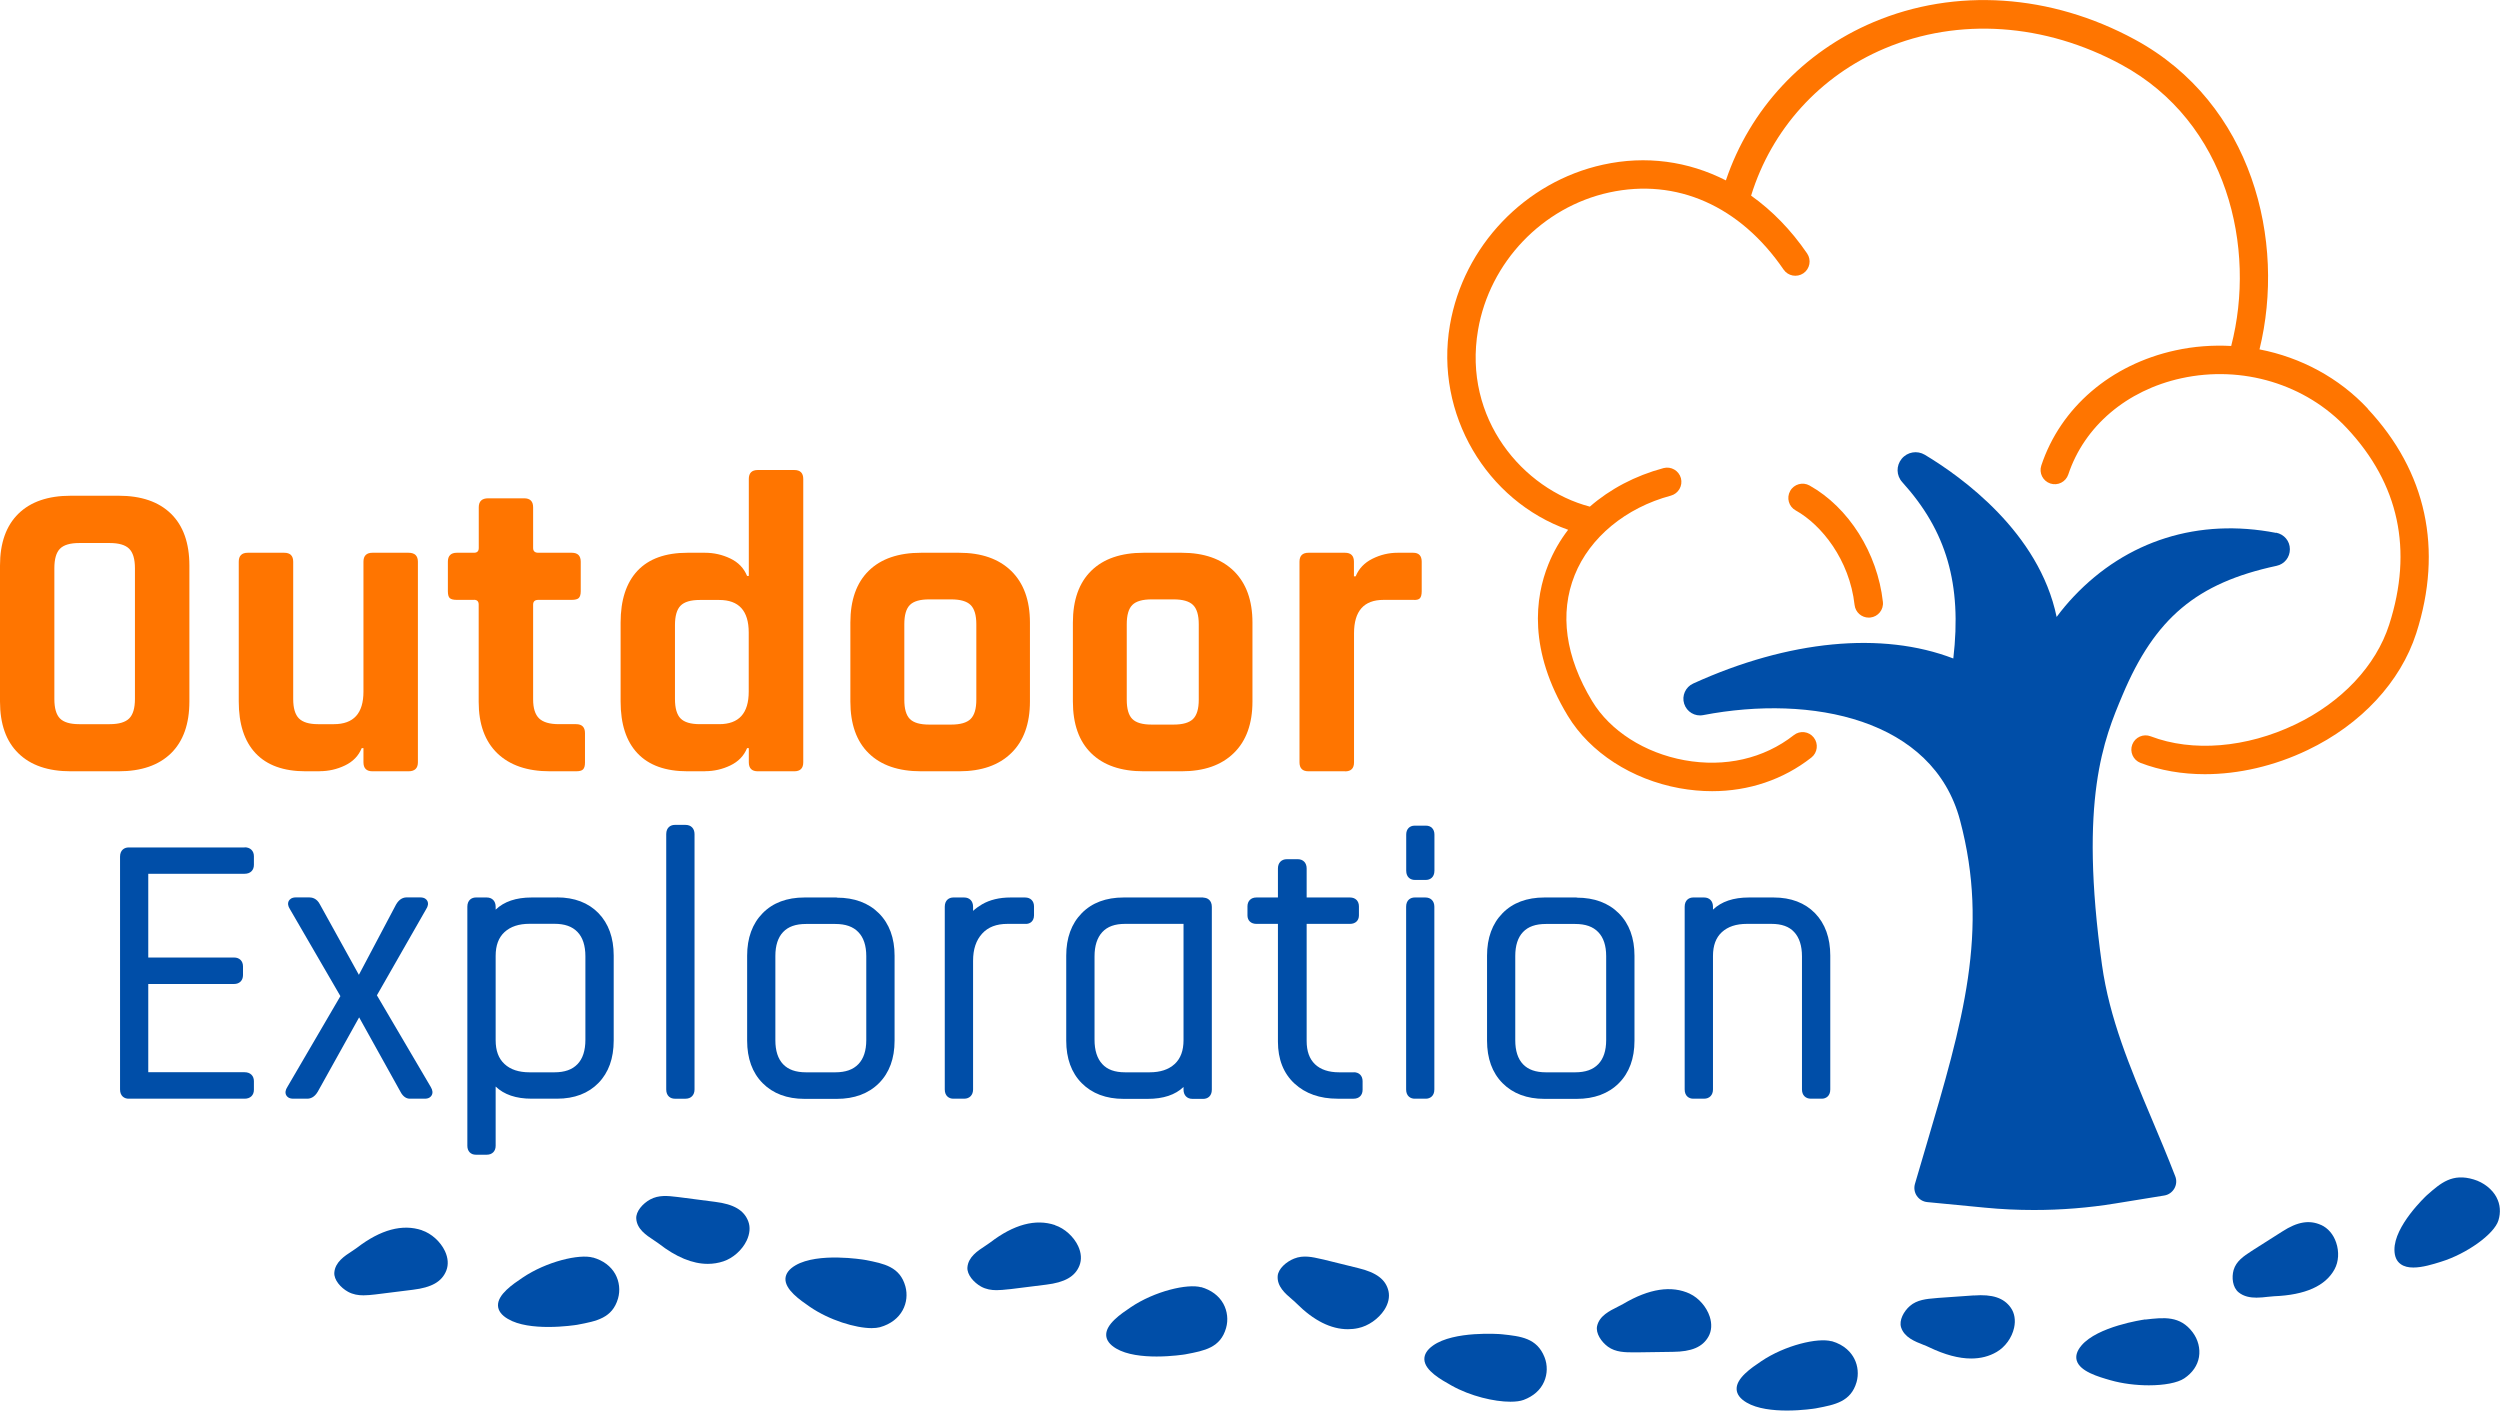
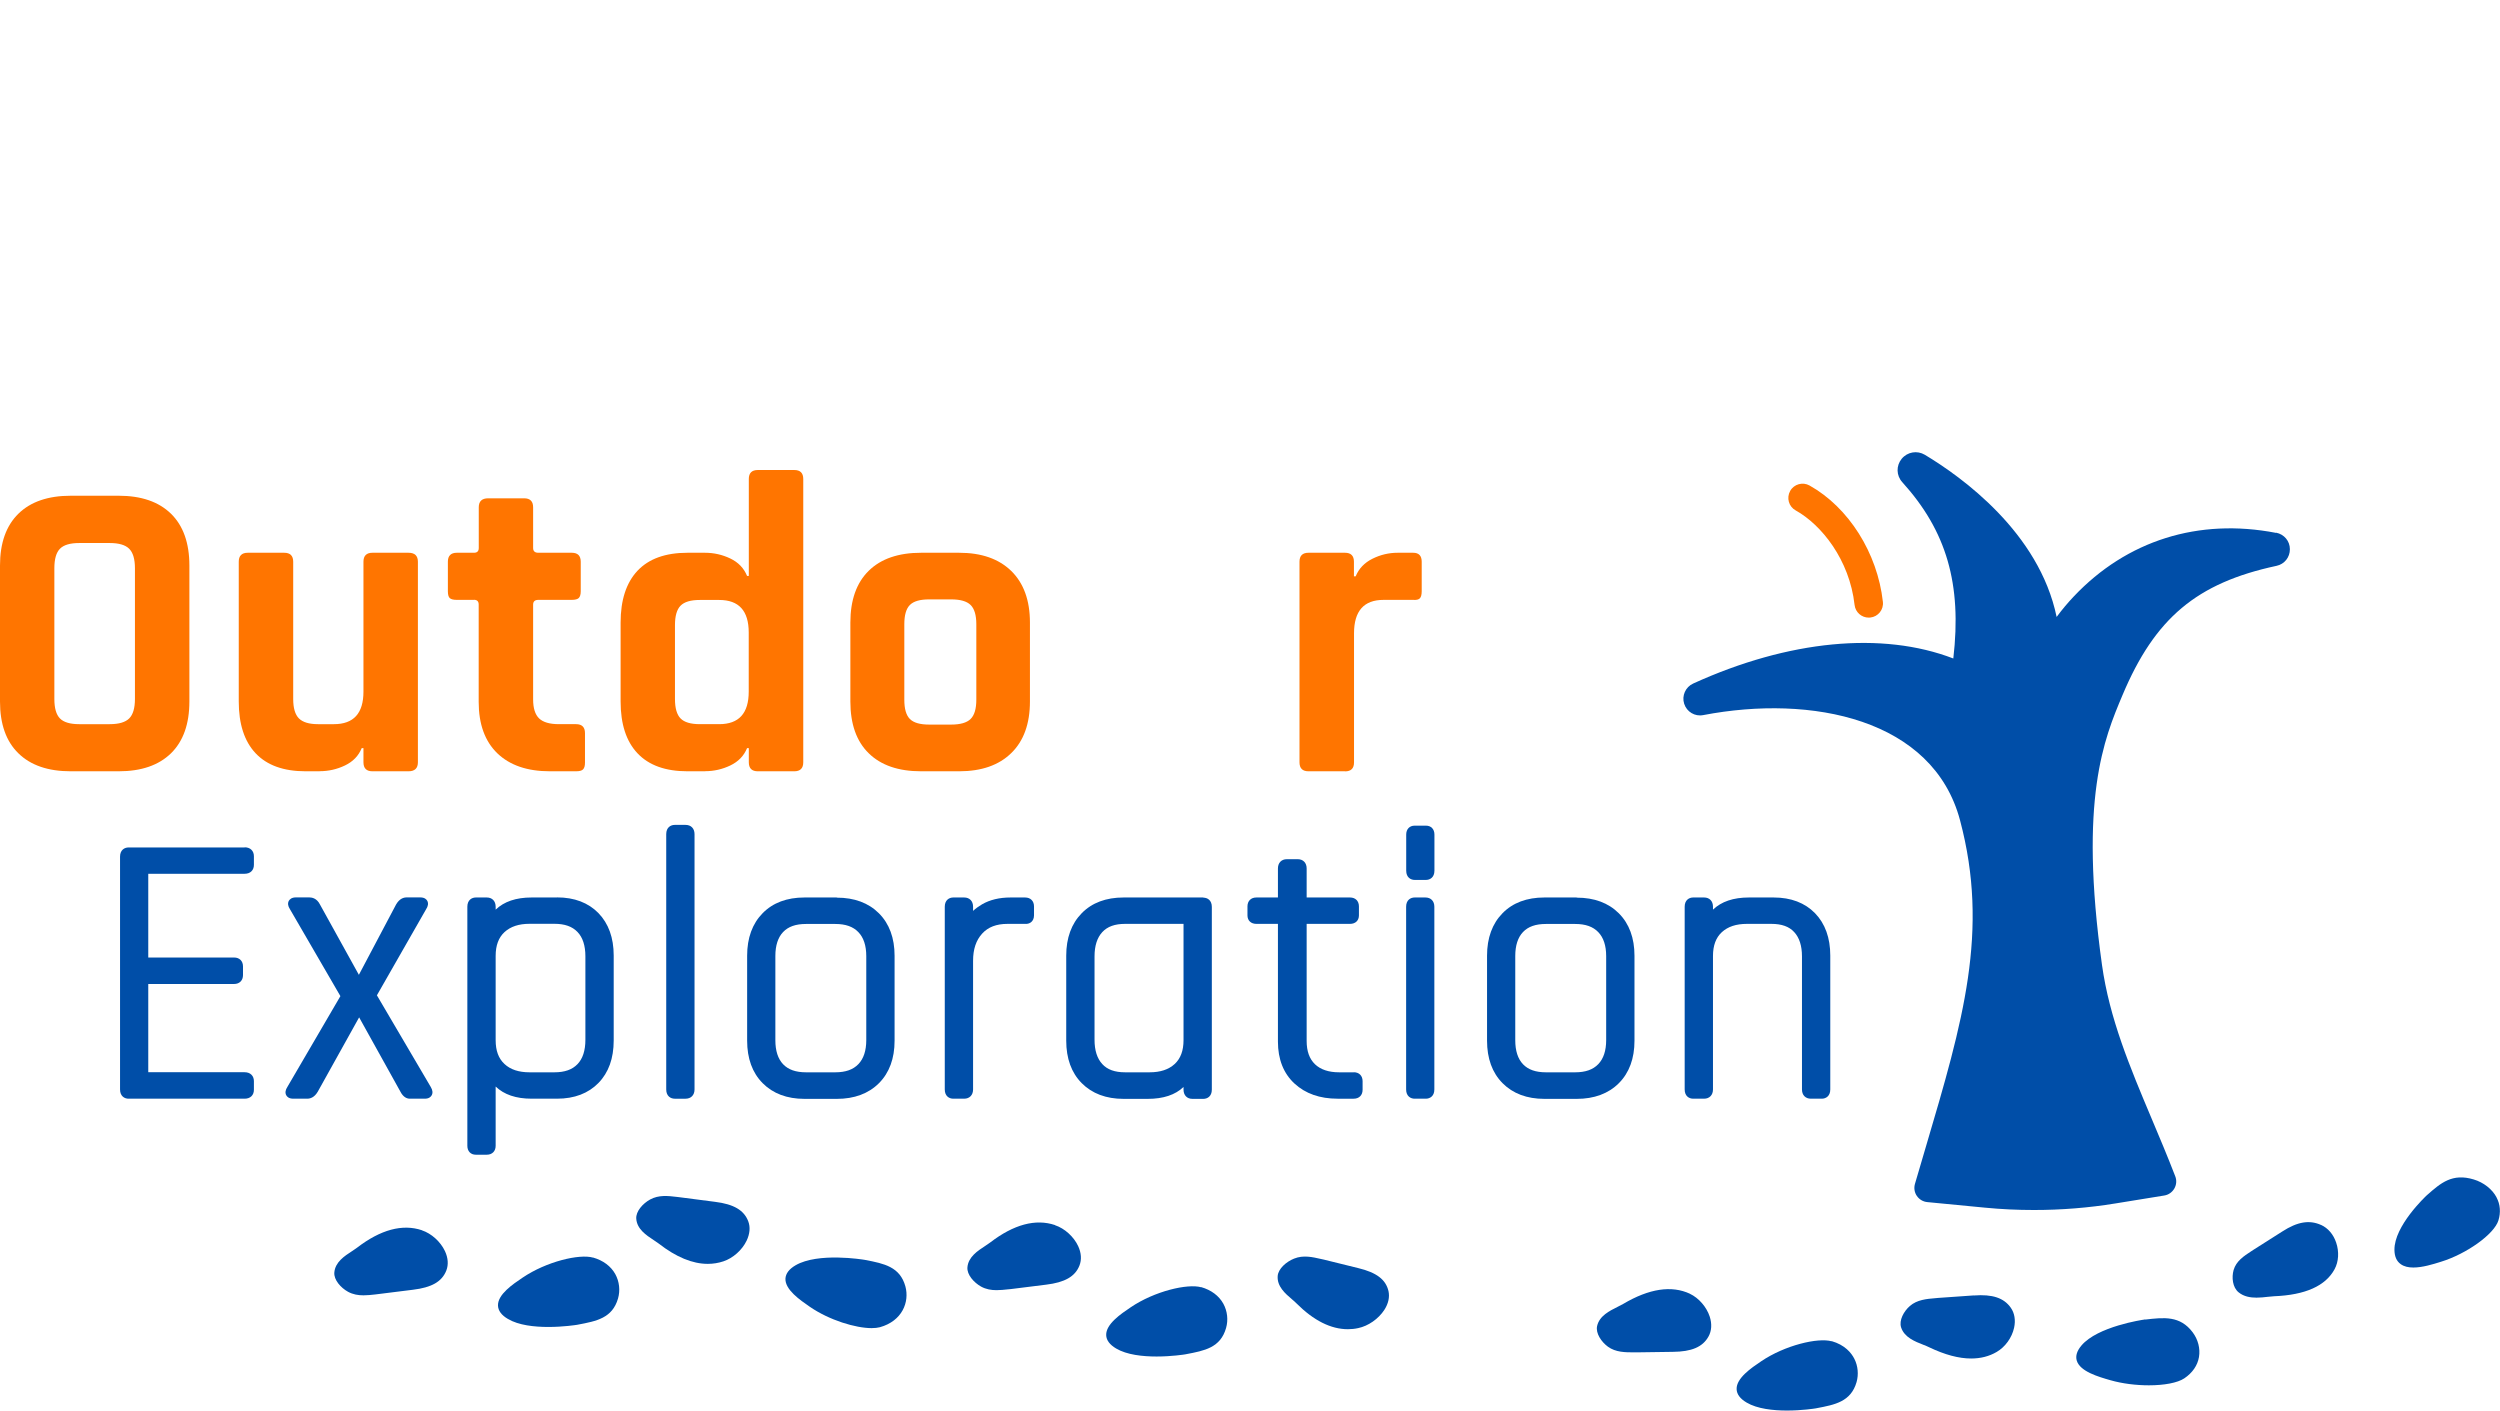
<svg xmlns="http://www.w3.org/2000/svg" id="Layer_2" data-name="Layer 2" viewBox="0 0 300.31 169.45">
  <defs>
    <style>      .cls-1 {        fill: #004ea8;      }      .cls-2 {        fill: #ff7500;      }    </style>
  </defs>
  <g id="BODY">
    <g>
      <g>
        <g>
          <path class="cls-2" d="M14.26,92.65h-5.77c-2.71,0-4.81-.72-6.28-2.16-1.48-1.44-2.21-3.52-2.21-6.23v-16.32c0-2.71.74-4.79,2.21-6.23,1.47-1.44,3.57-2.16,6.28-2.16h5.77c2.71,0,4.8.72,6.28,2.16,1.47,1.44,2.21,3.52,2.21,6.23v16.32c0,2.71-.74,4.79-2.21,6.23-1.48,1.44-3.57,2.16-6.28,2.16ZM9.52,86.99h3.66c1.1,0,1.88-.23,2.34-.69s.69-1.24.69-2.34v-15.7c0-1.1-.23-1.88-.69-2.34-.46-.46-1.24-.69-2.34-.69h-3.66c-1.1,0-1.87.23-2.32.69-.45.46-.67,1.24-.67,2.34v15.7c0,1.1.22,1.88.67,2.34.45.46,1.22.69,2.32.69Z" />
          <path class="cls-2" d="M38.41,92.65h-1.7c-2.64,0-4.64-.72-6-2.16-1.36-1.44-2.03-3.52-2.03-6.23v-16.78c0-.72.36-1.08,1.08-1.08h4.38c.72,0,1.08.36,1.08,1.08v16.48c0,1.1.23,1.88.69,2.34s1.23.69,2.29.69h1.91c2.37,0,3.55-1.3,3.55-3.91v-15.6c0-.72.36-1.08,1.08-1.08h4.33c.75,0,1.13.36,1.13,1.08v24.09c0,.72-.38,1.08-1.13,1.08h-4.33c-.72,0-1.08-.36-1.08-1.08v-1.7h-.21c-.38.93-1.05,1.62-2.01,2.08-.96.46-1.97.69-3.04.69Z" />
          <path class="cls-2" d="M56.94,72.06h-2.06c-.41,0-.69-.07-.85-.21-.15-.14-.23-.41-.23-.82v-3.55c0-.72.36-1.08,1.08-1.08h2.06c.38,0,.57-.19.57-.57v-4.89c0-.72.38-1.08,1.13-1.08h4.32c.72,0,1.08.36,1.08,1.08v4.89c0,.38.21.57.62.57h4.02c.72,0,1.08.36,1.08,1.08v3.55c0,.38-.08.64-.23.8-.15.15-.44.23-.85.23h-4.02c-.41,0-.62.19-.62.57v11.38c0,1.06.24,1.83.72,2.29.48.46,1.27.69,2.37.69h2.06c.72,0,1.08.36,1.08,1.08v3.55c0,.38-.08.64-.23.8s-.44.23-.85.23h-3.14c-2.71,0-4.81-.72-6.31-2.16-1.49-1.44-2.24-3.5-2.24-6.18v-11.69c0-.38-.19-.57-.57-.57Z" />
          <path class="cls-2" d="M84.69,92.65h-2.11c-2.64,0-4.64-.72-6-2.16-1.36-1.44-2.03-3.52-2.03-6.23v-9.47c0-2.71.68-4.79,2.03-6.23,1.36-1.44,3.36-2.16,6-2.16h2.11c1.06,0,2.08.23,3.04.69s1.63,1.16,2.01,2.09h.21v-11.64c0-.72.36-1.08,1.08-1.08h4.38c.72,0,1.08.36,1.08,1.08v34.03c0,.72-.36,1.08-1.08,1.08h-4.38c-.72,0-1.08-.36-1.08-1.08v-1.7h-.21c-.38.93-1.05,1.62-2.01,2.08s-1.97.69-3.04.69ZM89.94,83.08v-7.1c0-2.61-1.18-3.91-3.55-3.91h-2.32c-1.1,0-1.87.23-2.32.69-.45.46-.67,1.24-.67,2.34v8.86c0,1.1.22,1.88.67,2.34.45.46,1.22.69,2.32.69h2.32c2.37,0,3.55-1.3,3.55-3.91Z" />
          <path class="cls-2" d="M115.22,92.65h-4.58c-2.71,0-4.81-.72-6.28-2.16-1.48-1.44-2.21-3.52-2.21-6.23v-9.47c0-2.71.74-4.79,2.21-6.23s3.57-2.16,6.28-2.16h4.58c2.68,0,4.76.73,6.26,2.19,1.49,1.46,2.24,3.53,2.24,6.2v9.47c0,2.68-.75,4.75-2.24,6.2-1.49,1.46-3.58,2.19-6.26,2.19ZM111.62,87.04h2.63c1.1,0,1.88-.22,2.34-.67.46-.45.69-1.22.69-2.32v-9.06c0-1.1-.23-1.87-.69-2.32-.46-.45-1.24-.67-2.34-.67h-2.63c-1.1,0-1.87.22-2.32.67-.45.45-.67,1.22-.67,2.32v9.06c0,1.1.22,1.87.67,2.32.45.45,1.22.67,2.32.67Z" />
-           <path class="cls-2" d="M141.95,92.65h-4.58c-2.71,0-4.81-.72-6.28-2.16-1.48-1.44-2.21-3.52-2.21-6.23v-9.47c0-2.71.74-4.79,2.21-6.23s3.57-2.16,6.28-2.16h4.58c2.68,0,4.76.73,6.26,2.19,1.49,1.46,2.24,3.53,2.24,6.2v9.47c0,2.68-.75,4.75-2.24,6.2-1.49,1.46-3.58,2.19-6.26,2.19ZM138.34,87.04h2.63c1.1,0,1.88-.22,2.34-.67.46-.45.69-1.22.69-2.32v-9.06c0-1.1-.23-1.87-.69-2.32-.46-.45-1.24-.67-2.34-.67h-2.63c-1.1,0-1.87.22-2.32.67-.45.45-.67,1.22-.67,2.32v9.06c0,1.1.22,1.87.67,2.32.45.45,1.22.67,2.32.67Z" />
          <path class="cls-2" d="M161.56,92.65h-4.38c-.72,0-1.08-.36-1.08-1.08v-24.09c0-.72.36-1.08,1.08-1.08h4.38c.72,0,1.08.36,1.08,1.08v1.75h.21c.38-.93,1.05-1.63,2.01-2.11.96-.48,1.97-.72,3.04-.72h1.85c.69,0,1.03.36,1.03,1.08v3.55c0,.41-.08.7-.23.85-.15.15-.42.21-.8.18h-3.55c-2.37,0-3.55,1.34-3.55,4.02v15.5c0,.72-.36,1.08-1.08,1.08Z" />
        </g>
        <g>
          <path class="cls-2" d="M217.37,58.32c-.82-.46-1.87-.17-2.33.66s-.17,1.87.66,2.33c3.09,1.72,6.47,5.91,7.08,11.36.1.88.84,1.52,1.7,1.52.06,0,.13,0,.19-.01.94-.1,1.62-.95,1.51-1.89-.65-5.86-4.11-11.34-8.81-13.97Z" />
-           <path class="cls-2" d="M284.43,49.09c-3.47-3.72-8.06-6.16-13.01-7.12,3.19-12.99-.81-29.54-14.97-37.22-10.11-5.49-21.56-6.25-31.4-2.09-8.45,3.57-14.84,10.44-17.73,19.01-4.53-2.31-9.61-3.02-14.75-1.89-9.38,2.05-16.78,9.79-18.4,19.27-1.84,10.69,4.41,21.12,14.2,24.59-.98,1.28-1.78,2.67-2.38,4.17-1.58,3.93-2.45,10.28,2.35,18.19,2.66,4.39,7.67,7.63,13.4,8.68,1.33.24,2.64.36,3.93.36,4.39,0,8.53-1.38,11.92-4.04.74-.58.87-1.66.29-2.4-.58-.75-1.66-.88-2.4-.29-3.61,2.83-8.28,3.89-13.13,3.01-4.78-.87-8.93-3.52-11.09-7.09-3.22-5.31-3.95-10.55-2.1-15.15,1.81-4.52,6.13-8.09,11.55-9.54.91-.25,1.45-1.18,1.21-2.1-.25-.91-1.19-1.45-2.09-1.21-3.42.92-6.43,2.52-8.85,4.63-8.02-2.1-15.27-10.55-13.43-21.23,1.39-8.12,7.73-14.76,15.76-16.51,8.08-1.76,15.71,1.61,20.94,9.26.53.78,1.6.98,2.38.45.78-.53.98-1.6.45-2.38-1.94-2.84-4.22-5.16-6.73-6.95,2.46-7.97,8.27-14.4,16.05-17.68,8.88-3.75,19.25-3.04,28.44,1.95,12.76,6.92,16.23,22.04,13.18,33.79-2.22-.12-4.48.04-6.71.53-7.77,1.7-13.79,6.87-16.1,13.83-.3.9.19,1.86,1.08,2.16.9.3,1.86-.19,2.16-1.08,1.93-5.8,7.01-10.12,13.58-11.56,7.32-1.6,14.95.7,19.9,6.01,6.25,6.68,7.95,14.62,5.07,23.58-1.59,4.95-5.7,9.32-11.27,11.99-5.88,2.82-12.37,3.35-17.38,1.43-.88-.34-1.87.1-2.21.98s.1,1.87.98,2.21c2.37.91,5,1.36,7.74,1.36,4.05,0,8.34-.98,12.34-2.9,6.42-3.07,11.17-8.19,13.05-14.03,3.24-10.09,1.23-19.41-5.83-26.96Z" />
        </g>
      </g>
      <g>
        <g>
          <path class="cls-1" d="M29.39,101.8h-13.95c-.47,0-1.02.29-1.02,1.11v27.96c0,.82.55,1.11,1.02,1.11h13.95c.68,0,1.11-.42,1.11-1.07v-1.04c0-.65-.44-1.07-1.11-1.07h-11.58v-10.6h10.31c.65,0,1.07-.42,1.07-1.07v-1.04c0-.65-.42-1.07-1.07-1.07h-10.31v-10.06h11.58c.68,0,1.11-.42,1.11-1.07v-1.04c0-.65-.44-1.07-1.11-1.07Z" />
          <path class="cls-1" d="M45.27,119.57l5.91-10.34c.25-.38.3-.72.15-1.01-.1-.19-.33-.42-.85-.42h-1.63c-.36,0-.86.14-1.27.85l-4.47,8.45-4.67-8.44c-.37-.75-.96-.86-1.28-.86h-1.62c-.51,0-.74.23-.85.42-.15.29-.1.63.13.98l6.07,10.46-6.36,10.89c-.25.38-.3.72-.15,1.01.1.19.33.42.85.42h1.67c.36,0,.86-.14,1.27-.84l4.97-8.93,4.95,8.91c.36.71.82.86,1.14.86h1.81c.48,0,.71-.22.81-.4.16-.28.13-.61-.1-1l-6.47-11.01Z" />
          <path class="cls-1" d="M66.92,107.81h-3.07c-1.86,0-3.3.49-4.31,1.46v-.35c0-.68-.42-1.11-1.07-1.11h-1.31c-.47,0-1.02.29-1.02,1.11v28.72c0,.65.4,1.07,1.02,1.07h1.31c.65,0,1.07-.42,1.07-1.07v-7.12c1.01.97,2.45,1.46,4.31,1.46h3.07c2.08,0,3.75-.64,4.97-1.89,1.22-1.25,1.83-2.96,1.83-5.1v-10.21c0-2.13-.62-3.84-1.83-5.09-1.22-1.25-2.89-1.89-4.97-1.89ZM70.32,124.91c0,1.29-.32,2.27-.95,2.92-.63.66-1.54.98-2.77.98h-2.98c-1.31,0-2.3-.33-3.02-1-.71-.66-1.06-1.59-1.06-2.86v-10.12c0-1.26.35-2.2,1.06-2.86.73-.67,1.72-1,3.02-1h2.98c1.23,0,2.14.32,2.77.98.63.65.95,1.64.95,2.92v10.03Z" />
          <path class="cls-1" d="M82.36,99.09h-1.31c-.47,0-1.02.29-1.02,1.11v30.67c0,.82.55,1.11,1.02,1.11h1.31c.65,0,1.07-.44,1.07-1.11v-30.67c0-.68-.42-1.11-1.07-1.11Z" />
          <path class="cls-1" d="M100.52,107.81h-3.88c-2.1,0-3.8.63-5.03,1.89-1.23,1.25-1.86,2.97-1.86,5.1v10.21c0,2.13.62,3.85,1.86,5.1,1.24,1.25,2.93,1.89,5.03,1.89h3.88c2.1,0,3.81-.63,5.06-1.88s1.88-2.97,1.88-5.1v-10.21c0-2.13-.63-3.85-1.88-5.1-1.25-1.25-2.95-1.88-5.06-1.88ZM104.06,124.95c0,1.26-.32,2.23-.95,2.88-.63.66-1.54.98-2.77.98h-3.52c-1.23,0-2.13-.32-2.75-.97-.62-.65-.93-1.62-.93-2.88v-10.12c0-1.26.31-2.23.93-2.88.62-.65,1.51-.97,2.75-.97h3.52c1.23,0,2.14.32,2.77.98.63.65.95,1.62.95,2.88v10.12Z" />
          <path class="cls-1" d="M123.14,107.81h-1.76c-1.33,0-2.48.28-3.41.82-.41.24-.78.51-1.08.79v-.5c0-.68-.42-1.11-1.07-1.11h-1.31c-.47,0-1.02.29-1.02,1.11v21.95c0,.82.55,1.11,1.02,1.11h1.31c.65,0,1.07-.44,1.07-1.11v-15.45c0-1.4.36-2.47,1.09-3.27.72-.79,1.72-1.17,3.04-1.17h2.07c.41.04.67-.11.81-.24.14-.13.31-.37.31-.78v-1.08c0-.65-.42-1.07-1.07-1.07Z" />
          <path class="cls-1" d="M144.55,107.81h-9.58c-2.1,0-3.8.63-5.03,1.89-1.23,1.25-1.86,2.97-1.86,5.1v10.21c0,2.13.62,3.85,1.86,5.1,1.24,1.25,2.93,1.89,5.03,1.89h2.89c1.88,0,3.32-.48,4.31-1.43v.32c0,.68.42,1.11,1.07,1.11h1.31c.47,0,1.02-.29,1.02-1.11v-21.95c0-.82-.55-1.11-1.02-1.11ZM142.17,124.95c0,1.26-.35,2.2-1.06,2.86-.73.67-1.72,1-3.02,1h-2.94c-1.23,0-2.13-.32-2.74-.99-.62-.67-.93-1.65-.93-2.91v-10.03c0-1.26.31-2.24.93-2.91.62-.67,1.51-.99,2.74-.99h7.02v13.97Z" />
          <path class="cls-1" d="M162.62,128.81h-1.76c-1.26,0-2.23-.33-2.9-.97-.67-.65-1-1.56-1-2.8v-14.06h5.21c.65,0,1.07-.4,1.07-1.02v-1.08c0-.65-.42-1.07-1.07-1.07h-5.21v-3.49c0-.67-.42-1.11-1.07-1.11h-1.31c-.65,0-1.07.44-1.07,1.11v3.49h-2.59c-.65,0-1.07.42-1.07,1.07v1.08c0,.62.42,1.02,1.07,1.02h2.59v14.15c0,2.11.67,3.81,1.99,5.03,1.31,1.21,3.05,1.82,5.17,1.82h1.94c.65,0,1.07-.42,1.07-1.07v-1.04c0-.65-.42-1.07-1.07-1.07Z" />
          <path class="cls-1" d="M171.29,99.18h-1.35c-.62,0-1.02.42-1.02,1.07v4.34c0,.82.55,1.11,1.02,1.11h1.35c.47,0,1.02-.29,1.02-1.11v-4.34c0-.65-.4-1.07-1.02-1.07Z" />
          <path class="cls-1" d="M171.24,107.81h-1.31c-.47,0-1.02.29-1.02,1.11v21.95c0,.82.55,1.11,1.02,1.11h1.35c.47,0,1.02-.29,1.02-1.11v-21.95c0-.68-.42-1.11-1.07-1.11Z" />
          <path class="cls-1" d="M189.4,107.81h-3.88c-2.1,0-3.8.63-5.03,1.89-1.23,1.25-1.86,2.97-1.86,5.1v10.21c0,2.13.62,3.85,1.86,5.1,1.24,1.25,2.93,1.89,5.03,1.89h3.88c2.1,0,3.81-.63,5.06-1.88s1.88-2.97,1.88-5.1v-10.21c0-2.13-.63-3.85-1.88-5.1-1.25-1.25-2.95-1.88-5.06-1.88ZM192.94,124.95c0,1.26-.32,2.23-.95,2.88-.63.66-1.54.98-2.77.98h-3.52c-1.23,0-2.13-.32-2.75-.97-.62-.65-.93-1.62-.93-2.88v-10.12c0-1.26.31-2.23.93-2.88.62-.65,1.51-.97,2.75-.97h3.52c1.23,0,2.14.32,2.77.98.63.65.95,1.62.95,2.88v10.12Z" />
          <path class="cls-1" d="M218.03,109.7c-1.22-1.25-2.89-1.89-4.97-1.89h-2.98c-1.86,0-3.3.49-4.31,1.46v-.35c0-.68-.42-1.11-1.07-1.11h-1.31c-.47,0-1.02.29-1.02,1.11v21.95c0,.82.55,1.11,1.02,1.11h1.31c.65,0,1.07-.44,1.07-1.11v-16.03c0-1.26.35-2.2,1.06-2.86.73-.67,1.72-1,3.02-1h2.94c1.23,0,2.13.32,2.74.99.62.67.93,1.65.93,2.91v15.99c0,.68.42,1.11,1.07,1.11h1.31c.47,0,1.02-.29,1.02-1.11v-16.08c0-2.13-.62-3.84-1.83-5.09Z" />
        </g>
        <path class="cls-1" d="M273.4,64.01c-9.3-1.8-17.92.91-24.28,7.63-.73.77-1.42,1.59-2.07,2.47-2.1-10.16-11.42-16.83-15.83-19.48-.93-.55-2.09-.35-2.78.48-.68.83-.66,2.01.07,2.81,5.32,5.88,7.17,12.24,6.13,21.18-8.52-3.28-19.77-2.22-31.25,3.01-.92.42-1.39,1.47-1.08,2.43.31.97,1.29,1.56,2.29,1.36,13.02-2.5,27.61.44,30.85,12.64,3.54,13.33.34,24.17-4.09,39.16-.43,1.46-.88,2.97-1.33,4.52-.14.49-.06,1.02.23,1.44.29.42.74.69,1.25.74l6.95.67c1.95.19,3.91.28,5.87.28,3.28,0,6.56-.26,9.8-.79l5.85-.95c.51-.08.95-.39,1.21-.84.26-.45.3-.99.11-1.47-.93-2.41-1.91-4.73-2.85-6.96-2.6-6.17-5.05-12-5.95-18.43-2.78-19.95.25-27.15,2.46-32.4,3.9-9.27,8.92-13.48,18.51-15.54.95-.2,1.61-1.03,1.6-2,0-.98-.69-1.79-1.65-1.98Z" />
        <g>
          <path class="cls-1" d="M103.98,151.36l-.1-.02s0,0,0,0c-.23-.04-5.61-.92-8.31.65-.78.45-1.19,1-1.22,1.61-.05,1.32,1.73,2.55,2.92,3.37,2.37,1.63,5.52,2.57,7.44,2.57.38,0,.72-.04.99-.11,2.68-.75,3.57-3.03,3.06-4.9-.65-2.36-2.56-2.74-4.77-3.17Z" />
          <path class="cls-1" d="M85.9,144.37l-4.24-.55h0l-.33-.04c-1.09-.13-2.2-.26-3.24.31-.87.48-1.72,1.42-1.66,2.3.08,1.25,1.2,1.99,2.1,2.58.22.15.43.29.61.42,2.08,1.62,4.05,2.43,5.88,2.43.64,0,1.27-.1,1.87-.3,1.16-.38,2.26-1.36,2.8-2.49.39-.82.46-1.63.19-2.33-.51-1.33-1.74-2.05-3.98-2.33Z" />
          <path class="cls-1" d="M71.24,151.07c-1.63-.47-5.59.46-8.47,2.41-1.19.8-2.99,2.02-2.95,3.35.02.61.42,1.16,1.2,1.61,1.28.76,3.18.96,4.85.96,1.81,0,3.34-.24,3.46-.26,0,0,0,0,0,0l.1-.02c2.22-.42,4.13-.78,4.81-3.14.28-.97.16-2.04-.33-2.93-.53-.95-1.45-1.64-2.67-1.99Z" />
          <path class="cls-1" d="M50.68,147.78c-2.33-.78-4.95-.08-7.78,2.09-.17.13-.39.27-.61.42-.91.59-2.03,1.32-2.13,2.57-.07.88.77,1.83,1.64,2.31.6.33,1.23.43,1.86.43.46,0,.92-.05,1.37-.1l.33-.04s0,0,0,0l4.24-.53c2.25-.27,3.48-.97,4.01-2.3.28-.71.22-1.52-.16-2.34-.53-1.13-1.62-2.12-2.77-2.5Z" />
          <path class="cls-1" d="M144.29,154.63c-1.63-.46-5.59.46-8.47,2.41-1.19.8-2.98,2.02-2.94,3.34.02.61.42,1.15,1.2,1.61,1.28.76,3.19.96,4.85.96,1.81,0,3.33-.24,3.45-.26,0,0,0,0,0,0l.1-.02c2.22-.42,4.13-.78,4.8-3.14.28-.97.16-2.04-.33-2.93-.53-.95-1.45-1.64-2.67-1.99Z" />
          <path class="cls-1" d="M126.73,147.16c-2.33-.78-4.95-.08-7.78,2.09-.17.13-.39.27-.61.42-.91.59-2.03,1.33-2.13,2.57-.07.88.77,1.82,1.64,2.31.6.33,1.23.43,1.86.43.46,0,.92-.05,1.38-.1l.33-.03s0,0,0,0l4.24-.53c2.25-.27,3.49-.98,4.01-2.3.28-.71.22-1.52-.16-2.34-.53-1.13-1.62-2.12-2.77-2.5Z" />
-           <path class="cls-1" d="M180.44,160.28h-.1s0-.01,0-.01c-.23-.02-5.69-.43-8.2,1.36-.72.51-1.07,1.08-1.04,1.69.07,1.33,1.99,2.4,3.27,3.12,2.28,1.28,5.13,1.94,7.07,1.94.65,0,1.19-.07,1.59-.22,1.17-.44,2.02-1.19,2.45-2.18.41-.93.43-2.01.05-2.96-.91-2.29-2.84-2.5-5.09-2.74Z" />
          <path class="cls-1" d="M163.16,152.33l-4.13-1.02s0,0,0,0l-.32-.07c-1.06-.24-2.15-.5-3.26-.05-.93.37-1.9,1.21-1.97,2.09-.09,1.25.91,2.11,1.72,2.8.2.17.39.33.54.49,2.06,2.06,4.13,3.1,6.17,3.1.41,0,.82-.04,1.23-.13,1.22-.25,2.45-1.11,3.15-2.19.49-.76.66-1.54.5-2.26-.32-1.38-1.43-2.23-3.63-2.76Z" />
          <path class="cls-1" d="M220.02,161.12c-1.63-.46-5.59.46-8.47,2.41-1.19.8-2.98,2.02-2.94,3.34.02.61.42,1.15,1.2,1.61,1.28.76,3.19.96,4.85.96,1.81,0,3.33-.24,3.45-.26,0,0,0,0,0,0l.1-.02c2.22-.42,4.13-.78,4.81-3.14.26-.92.17-1.94-.27-2.8-.36-.71-1.13-1.66-2.73-2.12Z" />
          <path class="cls-1" d="M203,155.41c-2.21-1.03-4.9-.62-8.01,1.22-.19.11-.42.23-.67.35-.98.49-2.2,1.09-2.47,2.31-.19.87.51,1.9,1.3,2.48.94.68,2.07.68,3.17.68h.33s0,0,0,0h0l4.29-.06c2.27-.02,3.59-.58,4.29-1.84.38-.67.43-1.52.15-2.39-.38-1.16-1.31-2.24-2.39-2.75Z" />
          <path class="cls-1" d="M257.7,158.5h-.1s0,.01,0,.01c-.23.03-5.64.83-7.57,3.12-.54.64-.73,1.25-.56,1.82.4,1.3,2.58,1.93,4.05,2.35,1.43.41,3.08.61,4.61.61,1.82,0,3.44-.29,4.26-.84.98-.66,1.59-1.55,1.76-2.56.17-1.02-.11-2.1-.76-2.97-1.51-2.01-3.44-1.79-5.68-1.53Z" />
          <path class="cls-1" d="M237.11,155.61l-4.27.3h0l-.33.03c-1.09.09-2.22.19-3.09.94-.73.64-1.33,1.73-1.05,2.58.39,1.19,1.66,1.69,2.69,2.09.26.1.5.2.7.3,1.86.89,3.54,1.34,5.02,1.34,1.14,0,2.17-.26,3.07-.79,1.02-.59,1.83-1.71,2.09-2.9.2-.9.06-1.76-.39-2.4-.83-1.19-2.2-1.65-4.45-1.48Z" />
          <path class="cls-1" d="M299.9,143.84c-.52-.99-1.55-1.8-2.75-2.16-2.57-.78-3.96.43-5.56,1.84l-.07.06s0,0,0,0c-.16.15-3.93,3.69-3.89,6.57.01.78.26,1.35.75,1.7.41.3.94.41,1.52.41,1.09,0,2.36-.39,3.31-.69,3.12-.96,6.41-3.33,6.91-4.97.3-.97.22-1.93-.23-2.77Z" />
          <path class="cls-1" d="M278.82,147.15c-1.4-.63-2.83-.4-4.66.78l-3.48,2.21s0,0,0,0l-.26.17c-.89.58-1.8,1.18-2.11,2.25-.25.89-.13,2.09.6,2.68.63.51,1.4.64,2.15.64.46,0,.92-.05,1.35-.1.28-.03.54-.06.77-.07,3.74-.15,6.18-1.24,7.26-3.25.49-.9.56-2.1.19-3.19-.33-.99-.98-1.75-1.82-2.13Z" />
        </g>
      </g>
    </g>
  </g>
</svg>